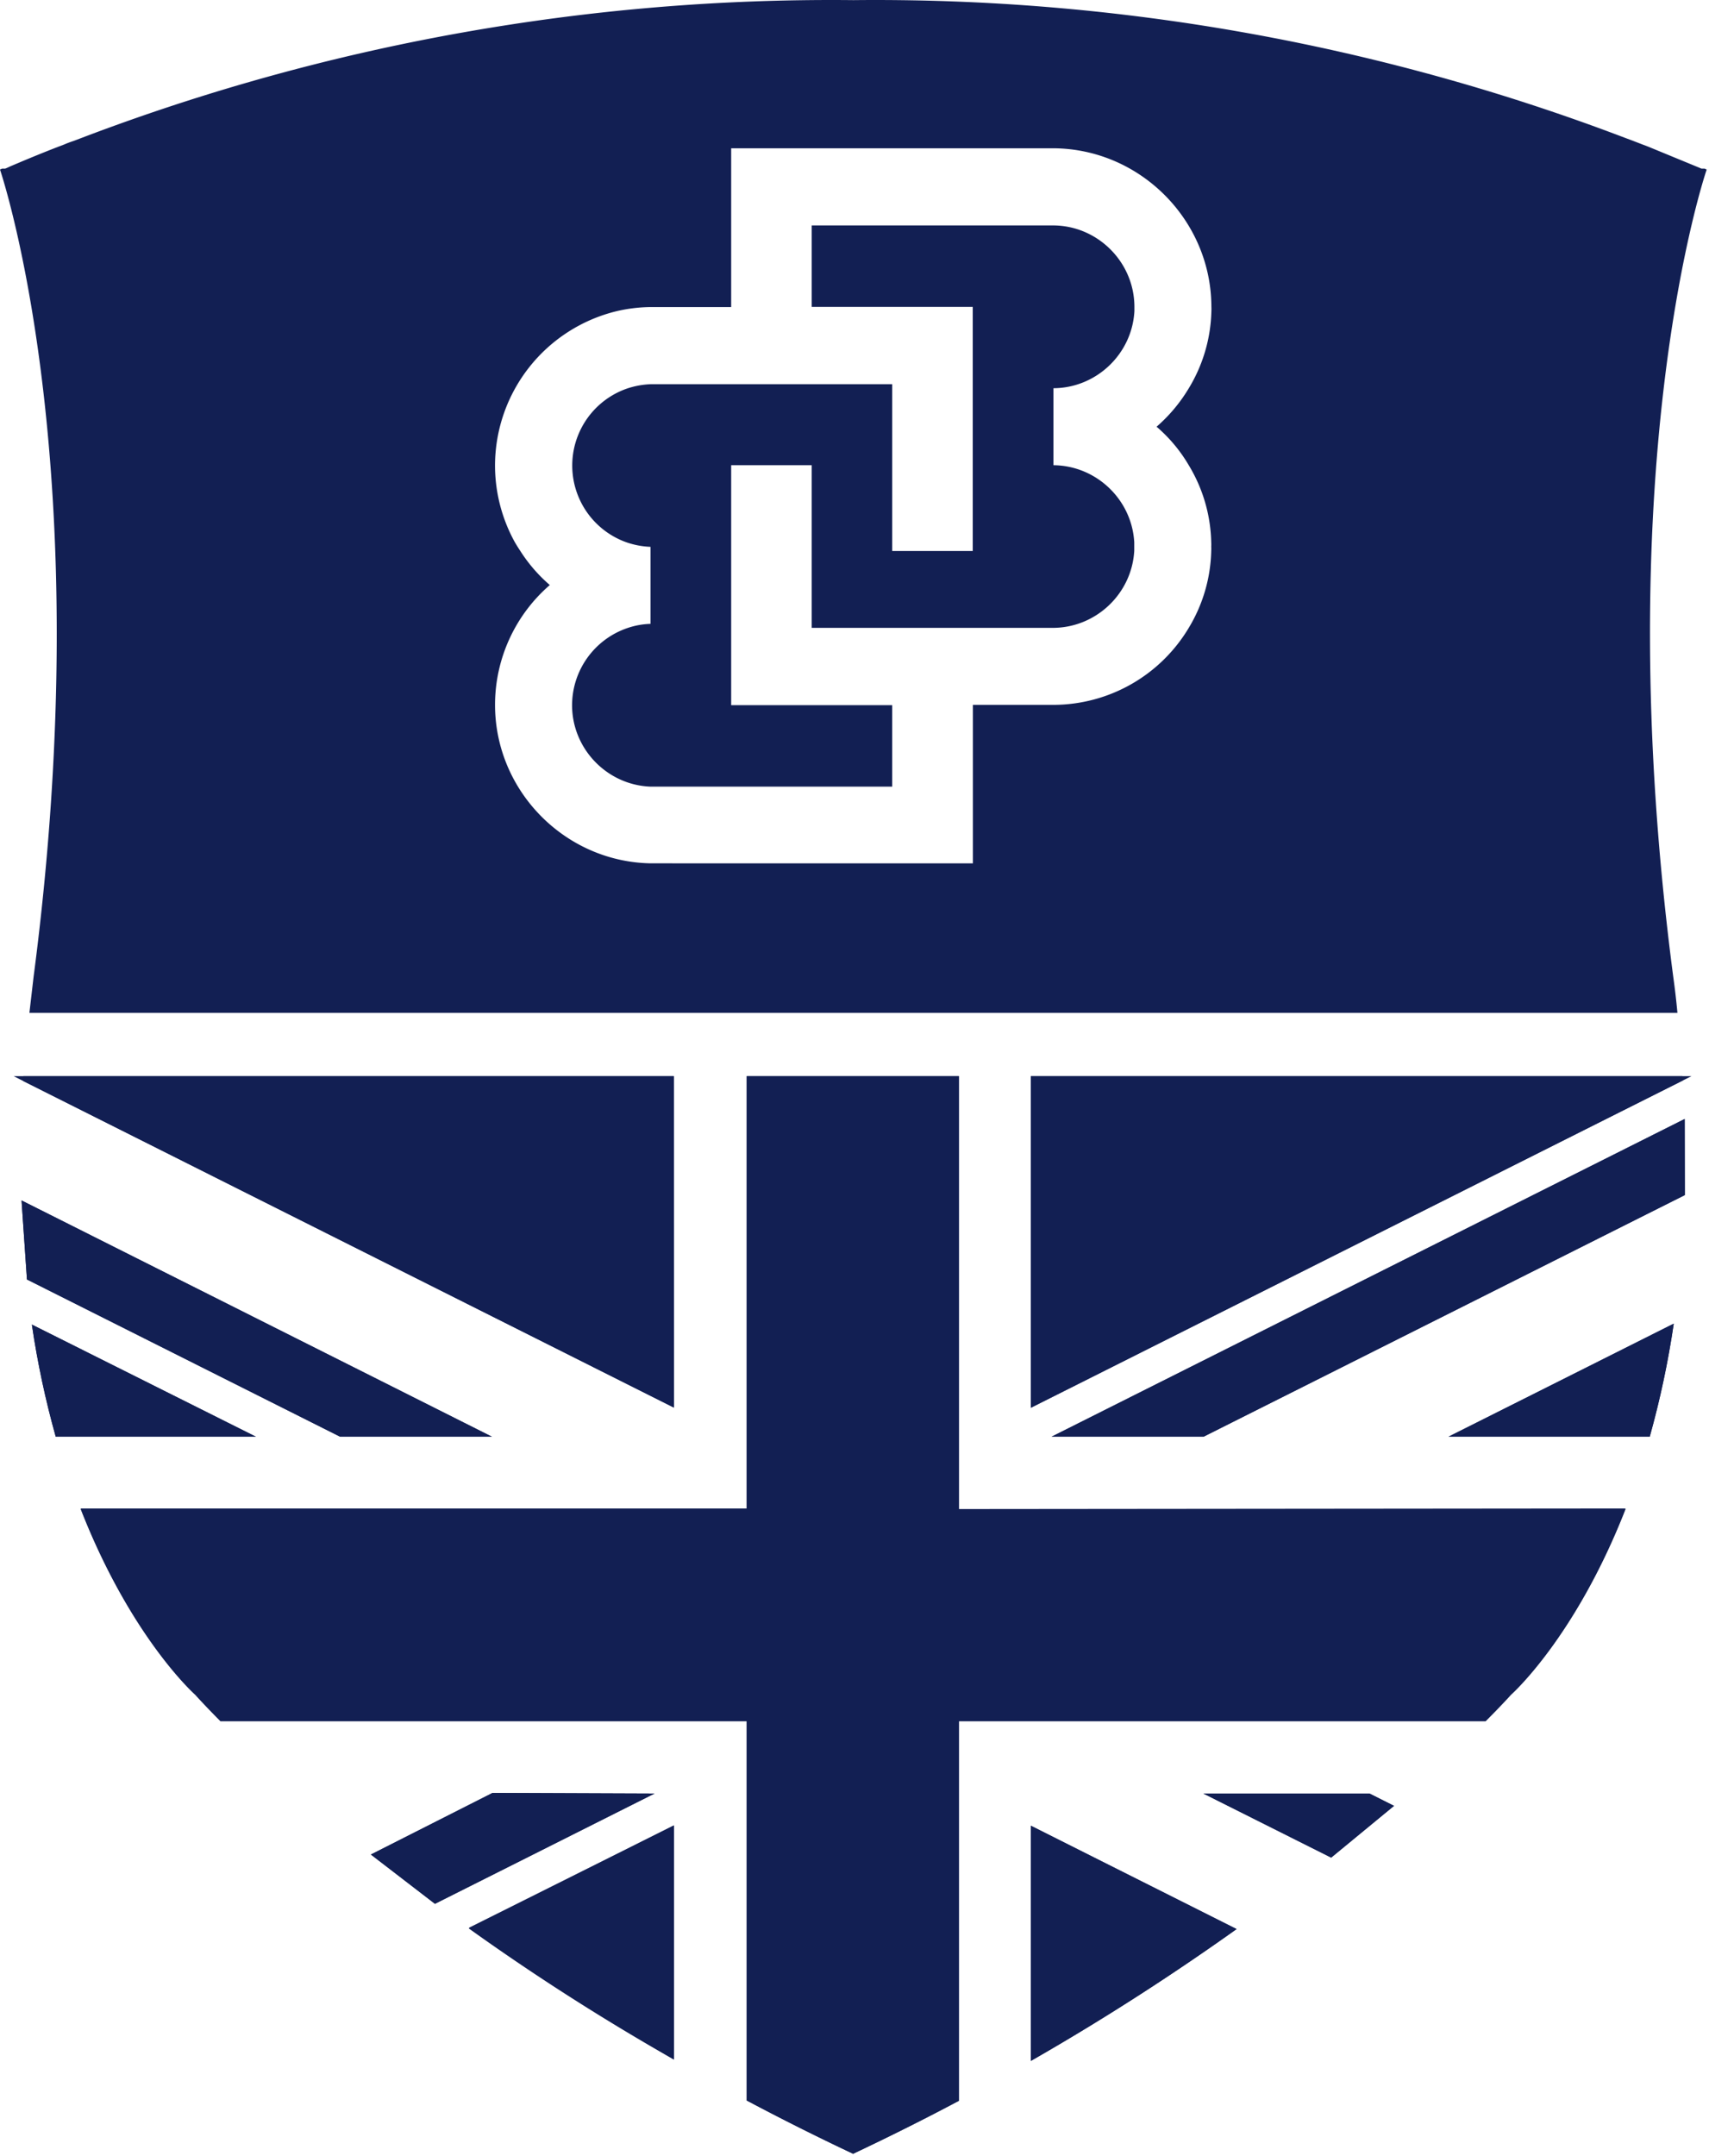
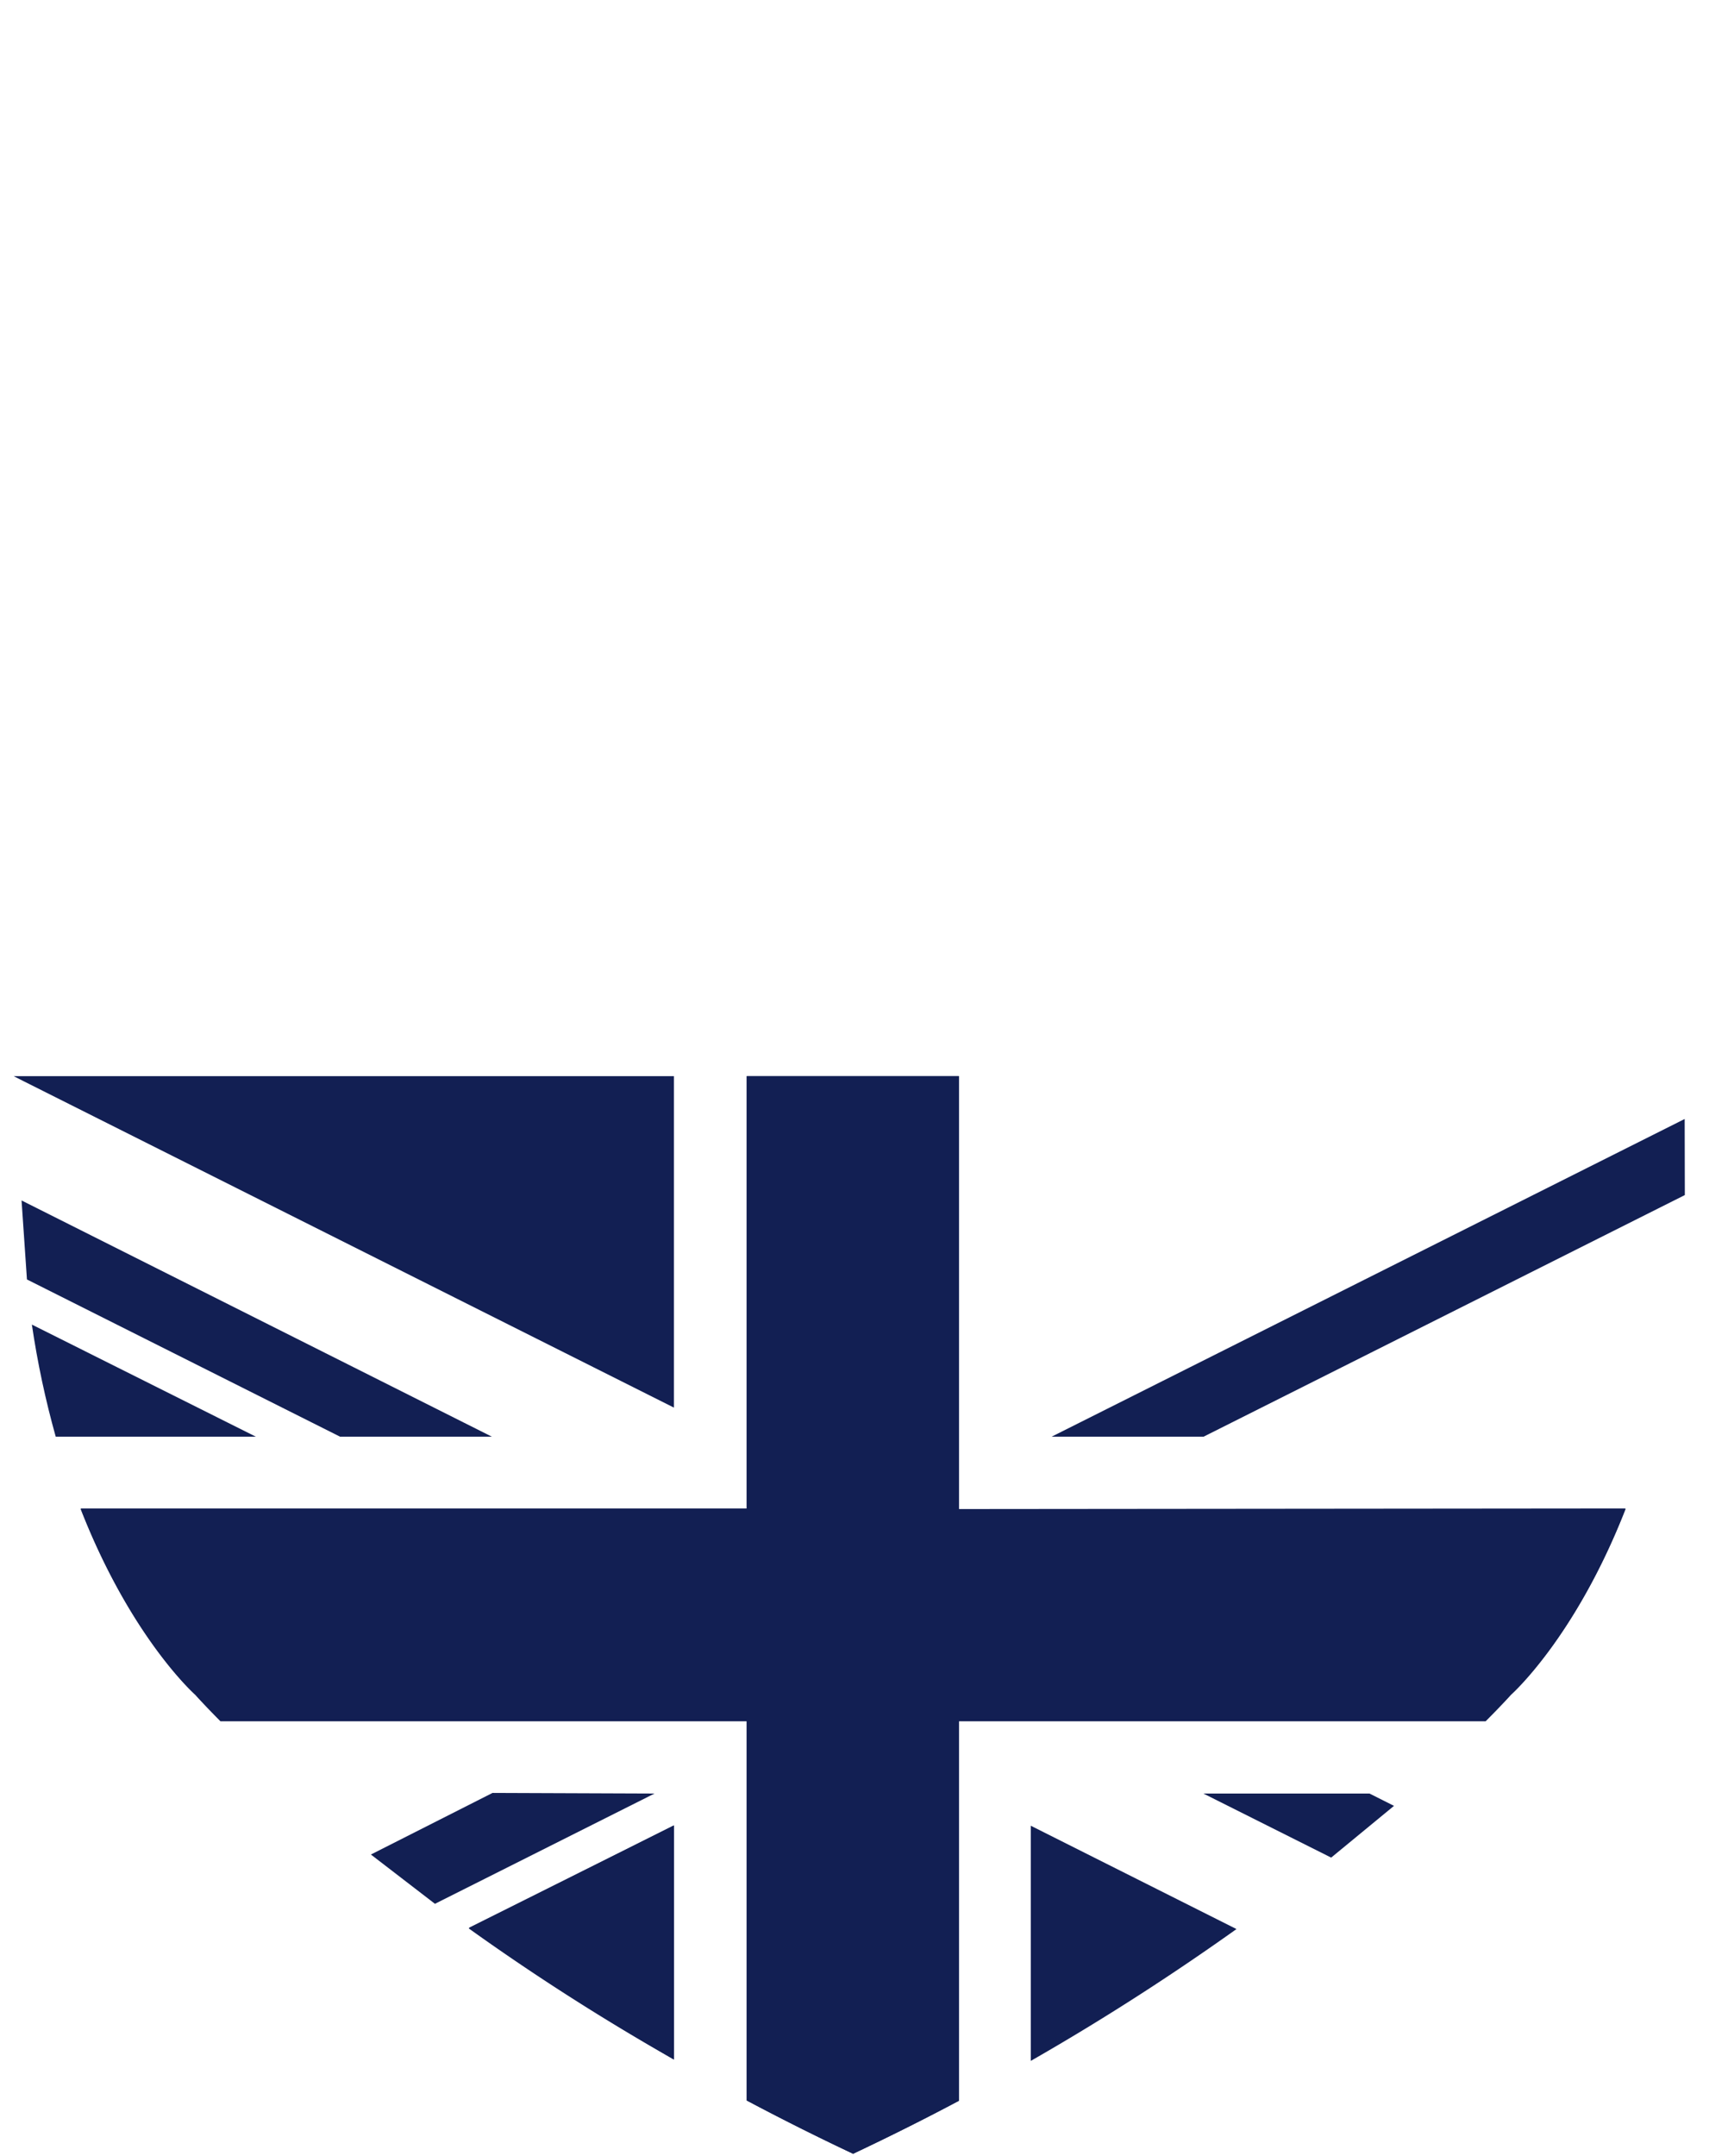
<svg xmlns="http://www.w3.org/2000/svg" xmlns:xlink="http://www.w3.org/1999/xlink" viewBox="0 0 111 140" fill-rule="evenodd" stroke-linejoin="round" stroke-miterlimit="2">
  <style>.B{fill-opacity:.2}</style>
  <g fill="#121f53" fill-rule="nonzero">
-     <path d="M16.62 93.288h-13c-.671-2.392-1.188-4.823-1.55-7.28l14.55 7.28zm15.33 0h-9.86L1.75 83.078l-.35-5.13 30.55 15.34zm11.82-1.89l-42.25-21.2v-.32h42.23l.02 21.52zm-1.26 25.06l-14.26 7.16-4.16-3.2 7.9-4 10.52.04z" />
    <path d="M30.45 125.218l13.32-6.69v15.2c-5.03-2.85-9.48-5.76-13.32-8.51zm36.5-6.67l13.36 6.71c-3.86 2.75-8.31 5.67-13.36 8.56v-15.27zm22-2.09l1.59.8-4.08 3.36-8.3-4.16h10.79zm16.63-18.47c-3.28 8.39-7.44 12.06-7.44 12.06s-.55.62-1.65 1.72H62.28v24.64c-2.2 1.166-4.49 2.313-6.87 3.44a158.84 158.84 0 0 1-6.91-3.46v-24.66H14.32c-1.09-1.1-1.64-1.72-1.64-1.72s-4.16-3.67-7.44-12.06H48.5v-28.07h13.78v28.11h43.3z" />
-     <path d="M108.71 85.948c-.364 2.477-.885 4.928-1.56 7.34H94.08l14.63-7.34zm.59-15.79l-42.35 21.25v-21.53h42.32c.02.1.03.19.03.28zm.13 7.44l-31.26 15.69H68.3l41.12-20.63.01 4.94z" />
    <use xlink:href="#B" class="B" />
    <use xlink:href="#B" class="B" />
    <use xlink:href="#B" class="B" />
    <use xlink:href="#B" class="B" />
    <use xlink:href="#B" class="B" />
    <use xlink:href="#B" class="B" />
    <path d="M62.28 97.988v-28.11H48.5v28.11H5.24c3.28 8.39 7.44 12.06 7.44 12.06s.55.62 1.64 1.72H48.5v24.62a158.84 158.84 0 0 0 6.91 3.46c2.38-1.12 4.67-2.267 6.87-3.44v-24.68h34.21c1.1-1.1 1.65-1.72 1.65-1.72s4.16-3.67 7.44-12.06l-43.3.04z" />
    <use xlink:href="#B" class="B" />
    <path d="M109.43 77.598l-31.26 15.69H68.3l41.12-20.63.01 4.94zm-77.48 15.69h-9.86L1.75 83.078l-.35-5.13 30.55 15.34zm-15.33 0h-13c-.671-2.392-1.188-4.823-1.55-7.28l14.55 7.28zm27.15-23.41v21.52l-42.25-21.2-.63-.32h42.88zm-1.26 46.58l-14.26 7.16-4.16-3.2 7.9-4 10.52.04z" />
    <path d="M43.77 118.528v15.2c-5-2.89-9.48-5.8-13.32-8.55l13.32-6.65z" class="B" />
    <path d="M43.77 118.528v15.2c-5-2.89-9.48-5.8-13.32-8.55l13.32-6.65z" />
    <use xlink:href="#B" class="B" />
-     <path d="M80.32 125.258c-3.86 2.75-8.31 5.67-13.36 8.56v-15.27l13.36 6.71zm10.22-8l-4.08 3.36-8.3-4.16h10.79l1.59.8zm19.32-47.38l-.56.28-42.34 21.25v-21.53h42.9zm-1.15 16.07c-.364 2.477-.885 4.928-1.56 7.34H94.08l14.63-7.34zm-40.29-60.74v5c2.779.021 5.093 2.225 5.25 5v.56c-.157 2.774-2.471 4.978-5.25 5h-15.7v-10.56h-5.23v15.58h10.46v5.29h-15.7c-2.826-.106-5.093-2.459-5.093-5.287a5.3 5.3 0 0 1 3.573-5.003c.49-.17 1.002-.265 1.52-.28v-5a5.47 5.47 0 0 1-1.52-.28 5.29 5.29 0 0 1 0-10c.491-.165 1.003-.26 1.52-.28h15.7v10.83h5.23v-15.85H52.72v-5.29h15.7c2.887.016 5.255 2.393 5.26 5.28v.28c-.148 2.784-2.472 4.998-5.26 5.01zm42.43-14.2l-.14-.06h-.2l-.12-.05-3.35-1.38-.37-.14-.57-.22-.4-.15-.45-.17C89.337 2.824 72.441-.171 55.43.008a136.82 136.82 0 0 0-50.27 9l-.4.15c-.21.07-.4.14-.58.22l-.37.14c-1.42.55-2.47 1-3.11 1.27l-.24.11-.12.05h-.2l-.14.06c.31.94 6.45 19.85 2.18 52.43l-.27 2.33h107.04a50.55 50.55 0 0 0-.27-2.33c-4.28-32.58 1.85-51.49 2.17-52.43zm-33.64 19.2c.917 1.509 1.42 3.234 1.46 5 .005.093.005.186 0 .28.005.093.005.186 0 .28-.04 1.765-.543 3.49-1.46 5a10.26 10.26 0 0 1-8.79 5h-5.23v10.29H42.26c-5.575-.099-10.107-4.713-10.107-10.289 0-2.985 1.299-5.828 3.557-7.781-.746-.642-1.393-1.39-1.92-2.22a10.55 10.55 0 0 1-.35-.56 10.31 10.31 0 0 1-1.288-4.987 10.33 10.33 0 0 1 7.888-10.013 10.06 10.06 0 0 1 2.22-.27h5.23V9.628h20.93c5.627.032 10.244 4.662 10.26 10.29.005.093.005.186 0 .28-.04 1.765-.543 3.49-1.46 5a10.33 10.33 0 0 1-2.1 2.51c.83.711 1.537 1.556 2.09 2.5z" />
  </g>
  <defs>
    <path id="B" d="M53.18 108.858v.02l-.02-.01.02-.01z" />
  </defs>
</svg>